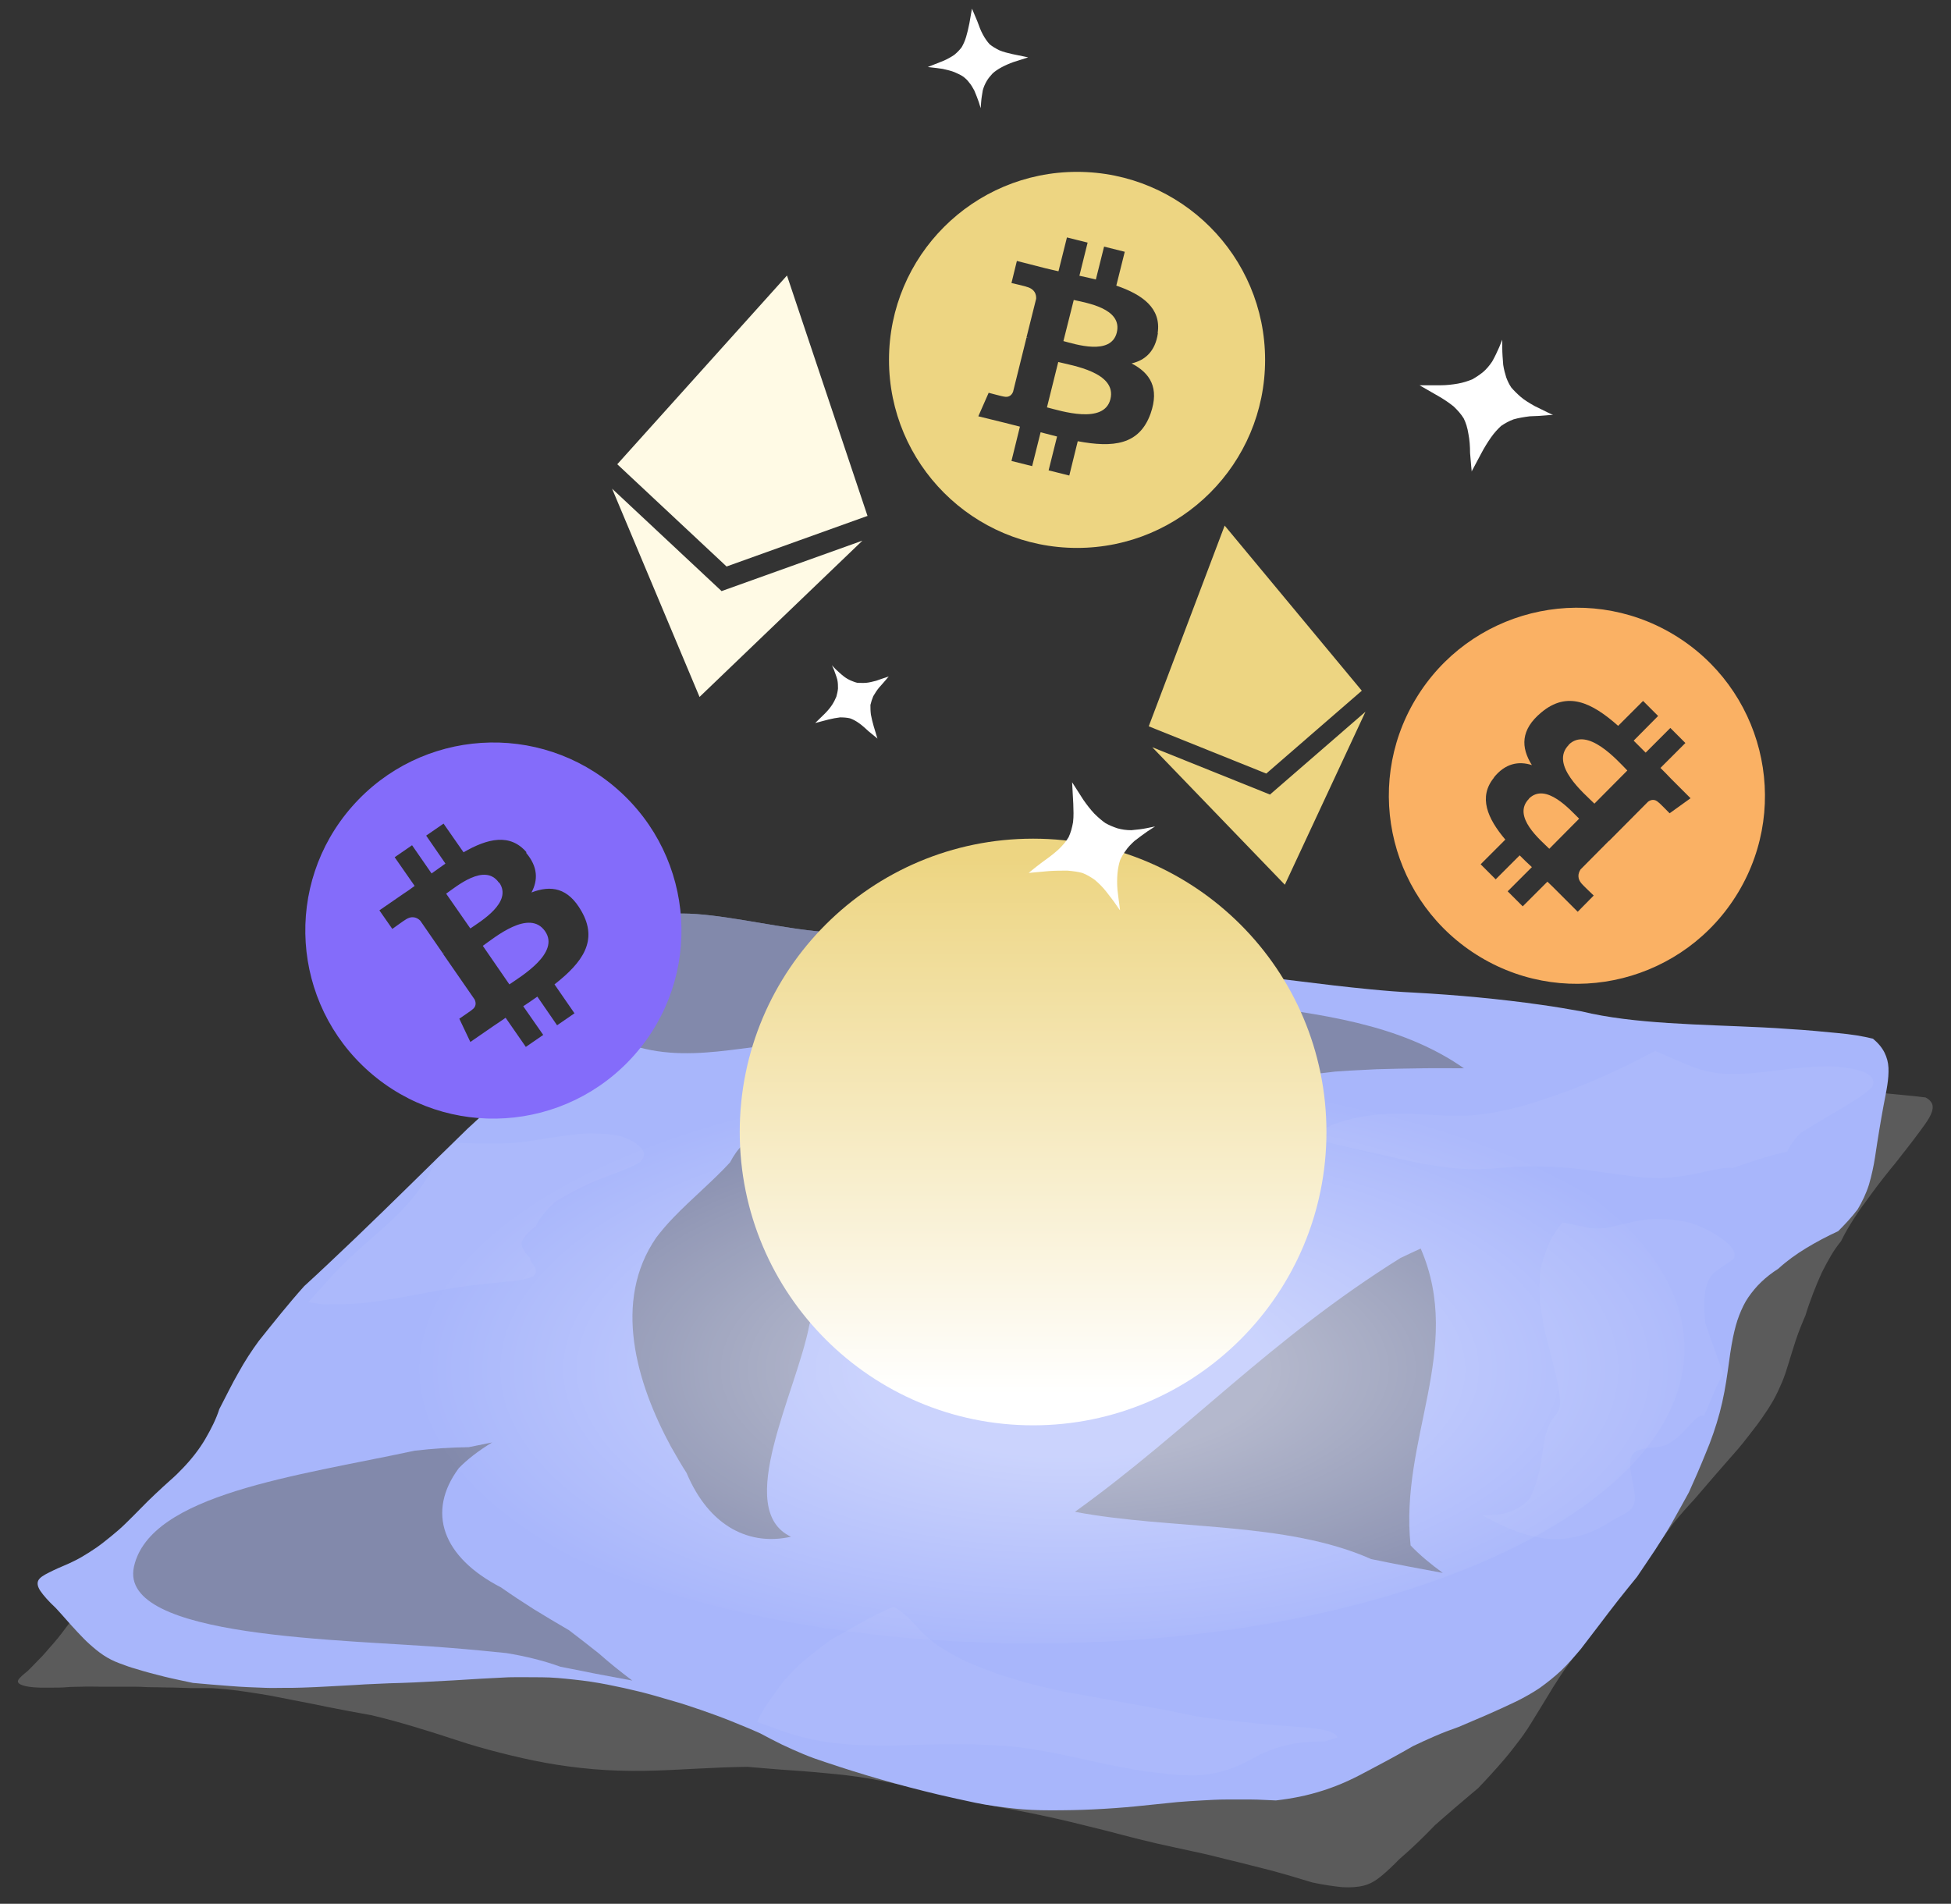
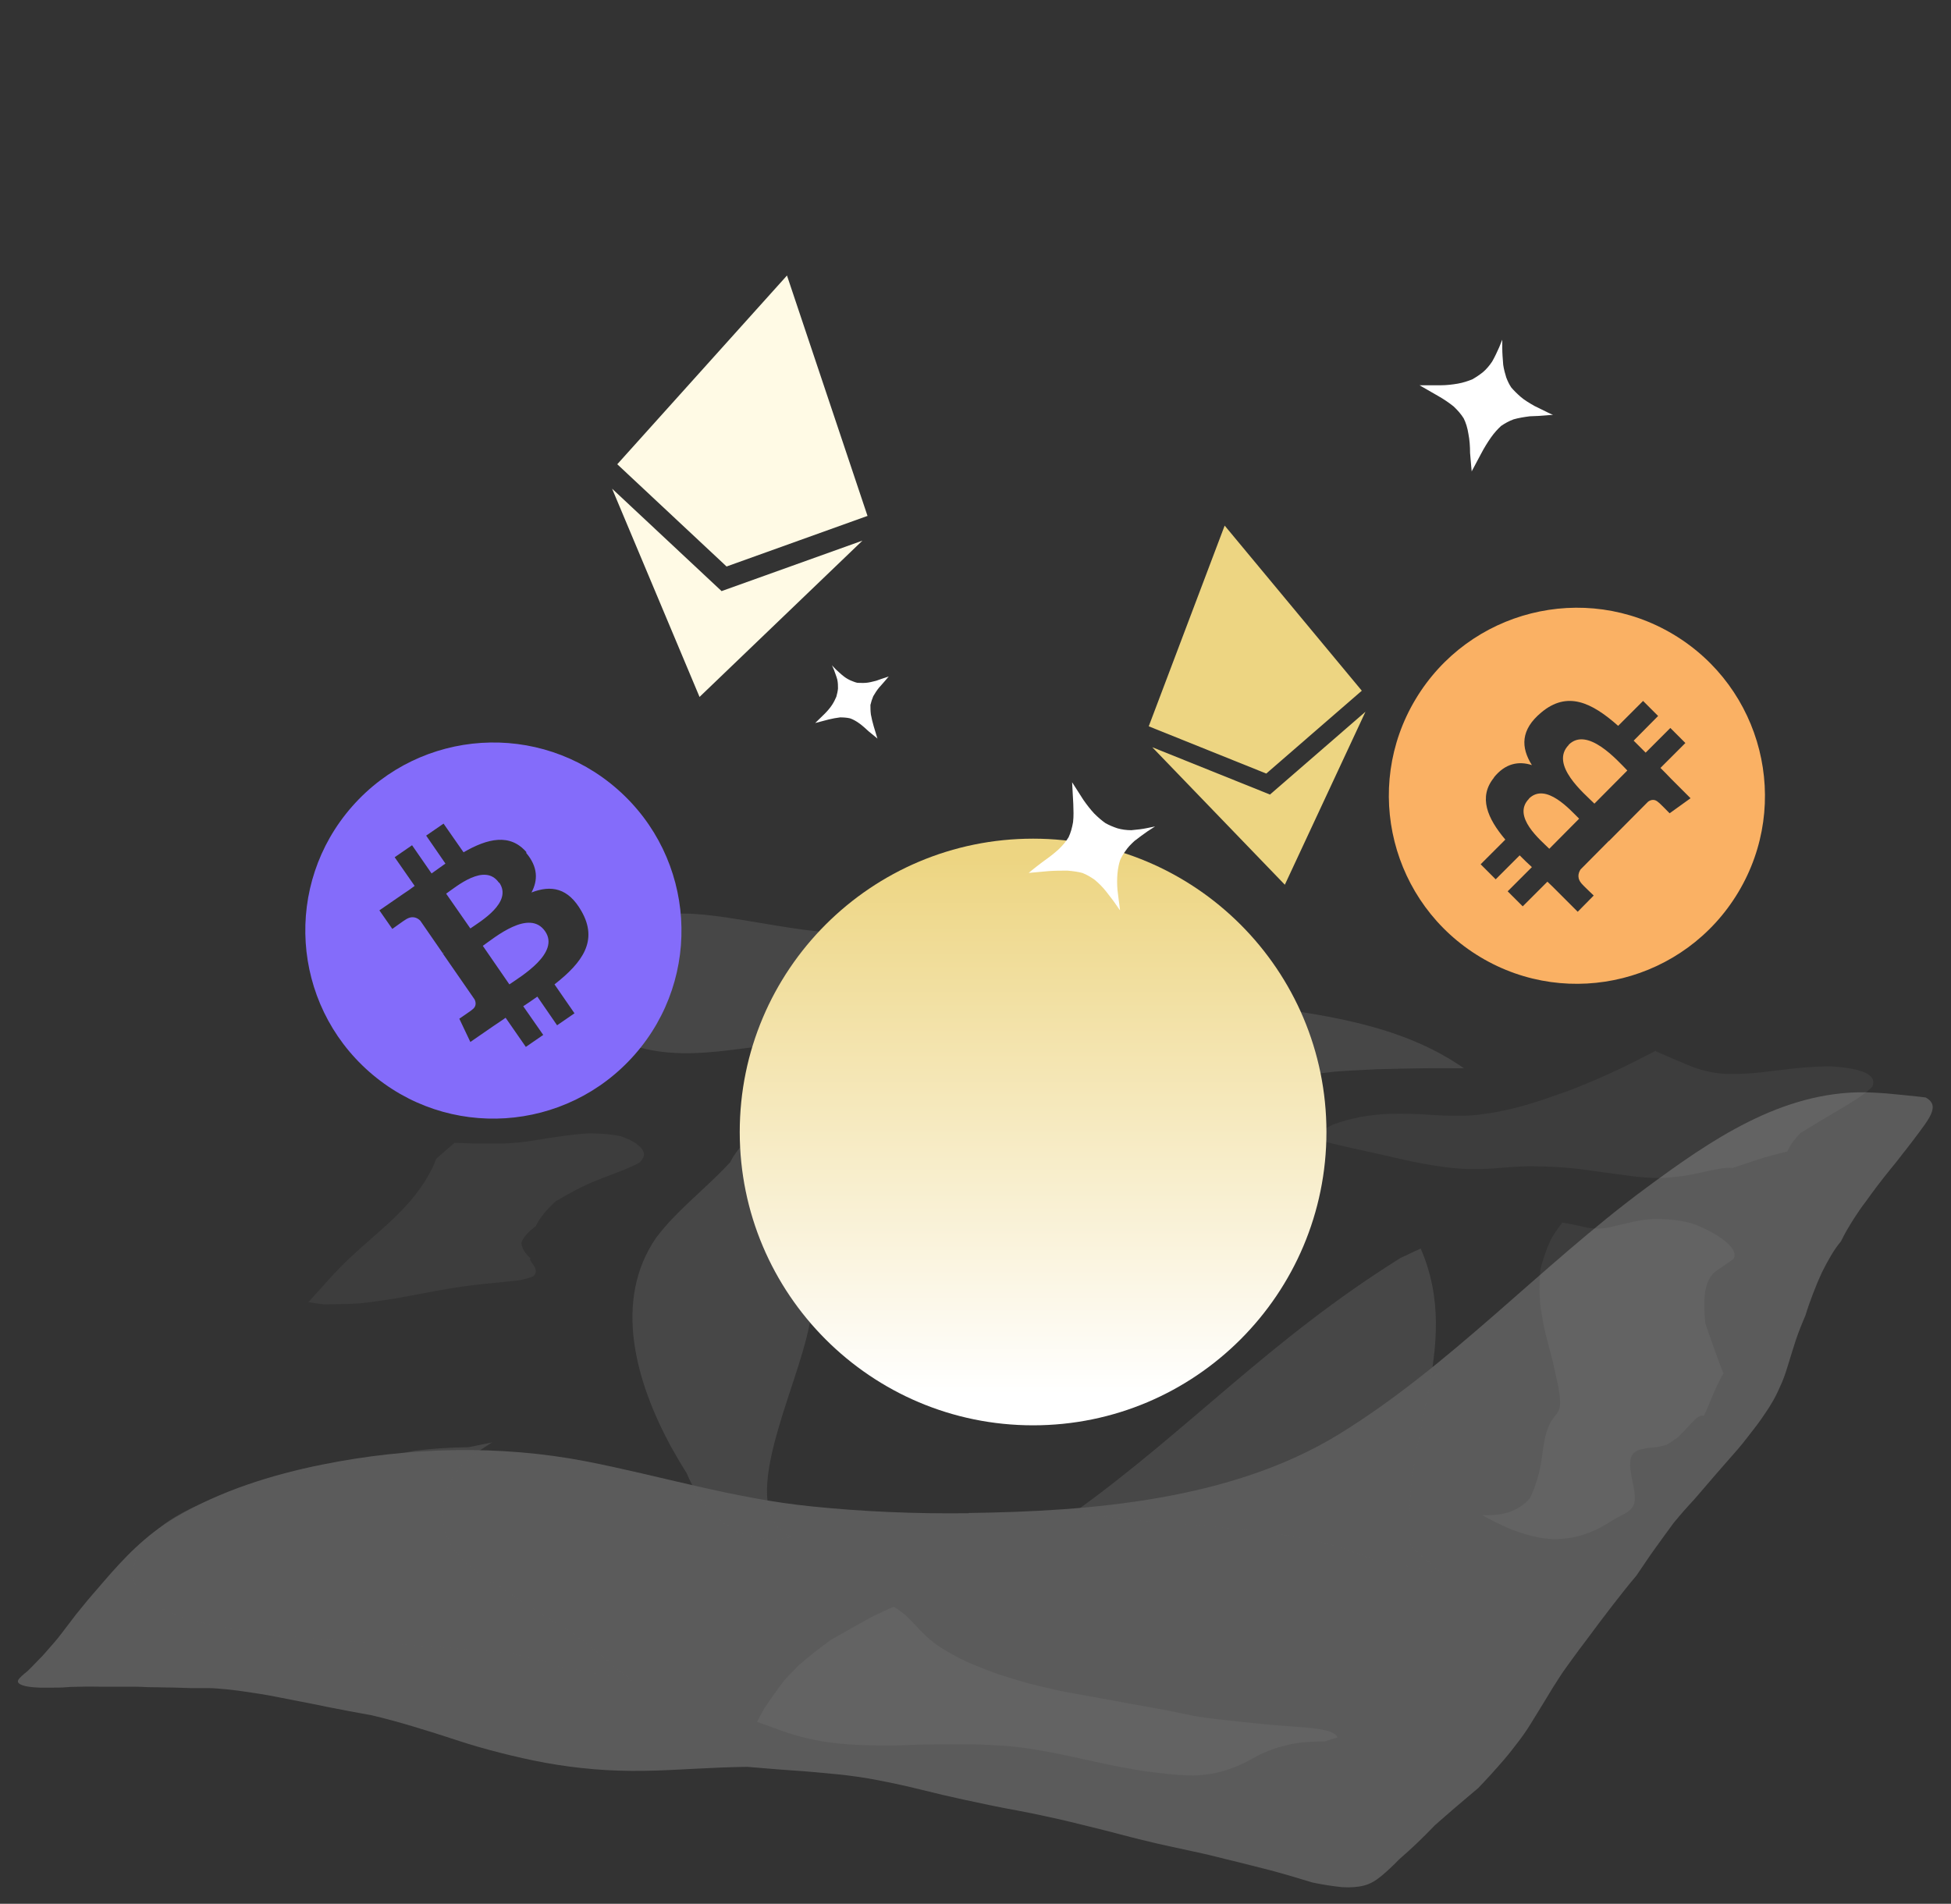
<svg xmlns="http://www.w3.org/2000/svg" width="83" height="81" viewBox="0 0 83 81" fill="none">
  <rect x="0" y="0" width="83" height="81" fill="#333333" stroke="none" />
  <path d="M62.61 20.062C62.61 20.062 62.58 19.772 62.54 19.272C62.54 18.992 62.52 18.712 62.47 18.462C62.43 18.202 62.36 17.982 62.27 17.802C62.16 17.622 62.01 17.452 61.84 17.292C61.64 17.132 61.42 16.982 61.19 16.852C60.7 16.572 60.39 16.392 60.39 16.392C60.39 16.392 60.74 16.392 61.28 16.392C61.53 16.392 61.79 16.362 62.02 16.322C62.25 16.282 62.45 16.212 62.63 16.142C62.79 16.052 62.94 15.952 63.09 15.832C63.23 15.712 63.36 15.562 63.48 15.382C63.6 15.172 63.7 14.952 63.78 14.772C63.86 14.582 63.91 14.452 63.91 14.452C63.91 14.452 63.91 14.602 63.91 14.812C63.91 15.022 63.93 15.272 63.95 15.522C63.98 15.722 64.03 15.902 64.08 16.062C64.14 16.222 64.21 16.362 64.29 16.482C64.4 16.612 64.53 16.742 64.69 16.882C64.85 17.022 65.07 17.152 65.28 17.272C65.52 17.392 65.71 17.482 65.85 17.552C65.99 17.622 66.07 17.652 66.07 17.652C66.07 17.652 65.96 17.652 65.78 17.672C65.6 17.692 65.36 17.702 65.08 17.712C64.84 17.742 64.6 17.782 64.39 17.842C64.2 17.912 64.02 18.012 63.86 18.122C63.72 18.252 63.57 18.412 63.43 18.612C63.29 18.812 63.14 19.052 63.01 19.302C62.76 19.772 62.6 20.072 62.6 20.072L62.61 20.062Z" fill="white" />
-   <path d="M41.35 0.372C41.35 0.372 41.44 0.572 41.58 0.912C41.65 1.102 41.72 1.302 41.81 1.462C41.9 1.632 42 1.772 42.1 1.882C42.22 1.982 42.36 2.062 42.52 2.142C42.69 2.212 42.89 2.262 43.07 2.302C43.48 2.382 43.74 2.442 43.74 2.442C43.74 2.442 43.49 2.522 43.11 2.642C42.94 2.702 42.76 2.782 42.61 2.862C42.46 2.942 42.33 3.032 42.23 3.122C42.14 3.222 42.05 3.322 41.98 3.442C41.91 3.562 41.85 3.692 41.81 3.842C41.78 4.022 41.75 4.192 41.74 4.342C41.73 4.492 41.72 4.602 41.72 4.602C41.72 4.602 41.69 4.502 41.64 4.342C41.59 4.192 41.52 4.022 41.45 3.852C41.38 3.722 41.31 3.602 41.23 3.512C41.16 3.412 41.07 3.332 40.98 3.262C40.88 3.192 40.75 3.132 40.61 3.072C40.47 3.012 40.28 2.972 40.11 2.932C39.91 2.902 39.76 2.882 39.65 2.872C39.54 2.862 39.47 2.852 39.47 2.852C39.47 2.852 39.55 2.822 39.67 2.772C39.79 2.722 39.96 2.662 40.15 2.582C40.31 2.512 40.47 2.422 40.6 2.332C40.72 2.232 40.82 2.132 40.91 2.012C40.98 1.892 41.05 1.742 41.1 1.572C41.15 1.402 41.2 1.202 41.24 0.992C41.31 0.602 41.35 0.362 41.35 0.362V0.372Z" fill="white" />
  <path d="M37.34 31.432C37.34 31.432 37.19 31.312 36.95 31.112C36.82 30.992 36.69 30.872 36.55 30.772C36.41 30.672 36.28 30.602 36.16 30.562C36.03 30.532 35.88 30.522 35.74 30.522C35.58 30.542 35.41 30.572 35.25 30.612C34.9 30.702 34.68 30.762 34.68 30.762C34.68 30.762 34.84 30.602 35.09 30.362C35.2 30.252 35.31 30.122 35.39 30.002C35.47 29.882 35.53 29.762 35.58 29.642C35.61 29.532 35.64 29.412 35.65 29.292C35.65 29.172 35.65 29.052 35.62 28.912C35.58 28.762 35.52 28.622 35.48 28.502C35.43 28.382 35.39 28.302 35.39 28.302C35.39 28.302 35.45 28.372 35.55 28.472C35.65 28.562 35.76 28.672 35.89 28.772C35.99 28.852 36.1 28.912 36.19 28.952C36.29 28.992 36.38 29.032 36.48 29.052C36.59 29.052 36.71 29.062 36.84 29.052C36.97 29.042 37.13 29.002 37.28 28.962C37.44 28.902 37.57 28.862 37.66 28.832C37.75 28.802 37.81 28.782 37.81 28.782C37.81 28.782 37.76 28.832 37.69 28.922C37.62 29.012 37.51 29.122 37.4 29.252C37.3 29.372 37.22 29.502 37.15 29.622C37.1 29.742 37.06 29.862 37.03 29.992C37.03 30.112 37.03 30.252 37.05 30.402C37.08 30.562 37.12 30.732 37.17 30.902C37.27 31.222 37.33 31.432 37.33 31.432H37.34Z" fill="white" />
  <g style="mix-blend-mode:overlay">
    <path d="M41.22 64.382C38.94 64.412 36.68 64.312 34.53 64.092C31.23 63.762 28.15 62.802 24.92 62.172C21.24 61.462 17.38 61.572 13.71 62.312C11.57 62.742 9.36 63.432 7.44 64.572C6.17 65.332 5.27 66.292 4.4 67.302C4.25 67.472 4.11 67.642 3.96 67.812C3.81 67.982 3.66 68.162 3.5 68.362C3.33 68.562 3.15 68.792 2.95 69.062C2.85 69.192 2.74 69.332 2.63 69.482C2.52 69.632 2.4 69.772 2.28 69.912C2.16 70.052 2.04 70.182 1.94 70.302C1.84 70.422 1.73 70.532 1.64 70.622C1.46 70.812 1.31 70.962 1.19 71.082C0.97 71.262 0.83 71.382 0.78 71.472C0.73 71.562 0.78 71.632 0.93 71.692C1.08 71.752 1.33 71.792 1.69 71.802C1.87 71.802 2.06 71.802 2.25 71.802C2.44 71.802 2.65 71.802 2.86 71.782C3.07 71.762 3.29 71.772 3.51 71.762C3.73 71.752 3.97 71.762 4.21 71.762C4.45 71.762 4.7 71.762 4.95 71.762C5.2 71.762 5.45 71.762 5.7 71.762C5.89 71.762 6.08 71.772 6.28 71.782C6.48 71.792 6.67 71.782 6.87 71.792C7.07 71.802 7.27 71.792 7.48 71.802C7.69 71.812 7.89 71.812 8.1 71.822C8.35 71.822 8.6 71.822 8.86 71.822C9.12 71.822 9.36 71.852 9.61 71.872C9.86 71.902 10.1 71.922 10.35 71.962C10.6 72.002 10.84 72.032 11.08 72.072C11.32 72.112 11.56 72.152 11.8 72.202C12.04 72.252 12.27 72.292 12.51 72.342C12.98 72.432 13.45 72.522 13.92 72.622C14.23 72.682 14.54 72.742 14.85 72.802C15.16 72.862 15.47 72.912 15.78 72.972C16.39 73.112 17 73.282 17.6 73.462C18.2 73.642 18.81 73.832 19.41 74.032C20.01 74.232 20.64 74.412 21.27 74.572C21.9 74.732 22.55 74.882 23.21 75.002C23.87 75.122 24.55 75.212 25.25 75.272C25.95 75.332 26.66 75.352 27.39 75.342C28.12 75.332 28.86 75.292 29.6 75.252C30.34 75.212 31.07 75.182 31.79 75.172C32.42 75.222 33.05 75.282 33.67 75.322C34.29 75.362 34.93 75.422 35.55 75.482C36.17 75.542 36.8 75.632 37.41 75.752C38.02 75.872 38.62 76.002 39.22 76.152C39.82 76.302 40.41 76.442 41.02 76.572C41.4 76.652 41.77 76.732 42.15 76.812C42.53 76.892 42.91 76.962 43.29 77.032C43.67 77.102 44.05 77.182 44.42 77.262C44.79 77.342 45.16 77.422 45.53 77.512C45.77 77.572 46.02 77.632 46.26 77.692C46.5 77.752 46.75 77.812 46.99 77.872C47.23 77.932 47.48 78.002 47.72 78.062C47.96 78.122 48.21 78.192 48.46 78.252C48.71 78.312 48.96 78.372 49.21 78.432C49.46 78.492 49.72 78.542 49.98 78.602C50.35 78.682 50.73 78.762 51.13 78.852C51.33 78.902 51.54 78.942 51.76 79.002C51.98 79.062 52.21 79.112 52.45 79.172C52.69 79.232 52.94 79.292 53.21 79.362C53.48 79.432 53.75 79.502 54.04 79.572C54.33 79.652 54.63 79.732 54.93 79.822C55.23 79.912 55.53 80.002 55.83 80.092C56.3 80.192 56.72 80.252 57.1 80.292C57.45 80.312 57.76 80.292 58.03 80.222C58.3 80.152 58.53 80.012 58.76 79.822C58.99 79.632 59.25 79.392 59.52 79.112C59.77 78.892 60.03 78.662 60.29 78.412C60.55 78.162 60.8 77.912 61.05 77.652C61.32 77.412 61.6 77.172 61.9 76.912C62.2 76.652 62.54 76.372 62.89 76.072C63.08 75.872 63.27 75.672 63.45 75.472C63.63 75.272 63.81 75.072 63.98 74.872C64.23 74.582 64.45 74.292 64.67 74.002C64.89 73.712 65.08 73.412 65.26 73.112C65.44 72.812 65.63 72.522 65.8 72.232C65.97 71.942 66.15 71.662 66.33 71.382C66.51 71.102 66.7 70.842 66.89 70.582C67.08 70.322 67.27 70.062 67.47 69.802C67.85 69.282 68.24 68.772 68.64 68.252C68.96 67.842 69.28 67.432 69.62 67.032C69.89 66.642 70.14 66.252 70.41 65.882C70.68 65.512 70.94 65.142 71.21 64.782C71.49 64.442 71.78 64.112 72.08 63.792C72.39 63.432 72.7 63.072 73 62.722C73.3 62.372 73.61 62.032 73.91 61.682C74.06 61.512 74.2 61.332 74.34 61.152C74.48 60.972 74.62 60.792 74.75 60.622C74.88 60.452 75 60.272 75.12 60.092C75.24 59.922 75.34 59.752 75.44 59.582C75.58 59.332 75.7 59.072 75.81 58.812C75.92 58.552 76.01 58.272 76.1 57.972C76.19 57.672 76.29 57.352 76.4 57.012C76.46 56.842 76.52 56.662 76.59 56.492C76.66 56.322 76.73 56.142 76.81 55.962C76.91 55.632 77.02 55.322 77.14 55.012C77.26 54.702 77.38 54.412 77.51 54.132C77.64 53.872 77.77 53.632 77.9 53.412C78.03 53.192 78.17 52.992 78.32 52.812C78.4 52.642 78.49 52.482 78.58 52.322C78.67 52.162 78.77 52.012 78.86 51.862C79.02 51.612 79.19 51.362 79.36 51.142C79.53 50.912 79.69 50.682 79.86 50.462C80.04 50.222 80.24 49.972 80.45 49.712C80.56 49.582 80.67 49.442 80.78 49.302C80.89 49.162 80.99 49.022 81.1 48.892C81.31 48.622 81.5 48.372 81.67 48.142C81.84 47.912 81.98 47.722 82.08 47.542C82.18 47.362 82.23 47.212 82.22 47.072C82.21 46.932 82.12 46.802 81.92 46.692C81.69 46.662 81.39 46.632 80.99 46.592C80.79 46.572 80.55 46.552 80.27 46.522C80 46.502 79.7 46.482 79.38 46.472C75.79 46.422 72.77 48.512 70 50.562C65.55 53.852 61.67 58.132 56.96 61.022C52.4 63.822 46.44 64.302 41.21 64.372L41.22 64.382Z" fill="#5B5B5B" />
  </g>
-   <path d="M44.32 41.262C42.68 40.382 40.61 41.152 39.56 40.322C39.03 40.212 38.49 40.102 37.95 40.012C37.23 39.892 36.51 39.782 35.79 39.692C32.33 39.612 27.5 37.692 26.81 40.002C26.12 43.082 22.67 45.402 19.88 48.032C19.45 48.452 19.03 48.862 18.6 49.282C17.05 50.802 15.51 52.322 13.91 53.822C13.59 54.122 13.27 54.422 12.94 54.722C12.6 55.102 12.28 55.482 11.96 55.872C11.64 56.262 11.33 56.652 11.01 57.052C10.71 57.462 10.42 57.902 10.15 58.392C10.01 58.632 9.88 58.882 9.74 59.152C9.6 59.422 9.47 59.682 9.33 59.952C9.2 60.362 8.99 60.782 8.74 61.212C8.49 61.642 8.17 62.052 7.81 62.432C7.63 62.622 7.44 62.812 7.23 62.992C7.03 63.172 6.82 63.362 6.61 63.562C6.4 63.762 6.19 63.962 5.99 64.172C5.79 64.382 5.57 64.592 5.37 64.792C5.17 64.992 4.95 65.182 4.74 65.352C4.53 65.522 4.32 65.692 4.12 65.832C3.92 65.972 3.71 66.102 3.51 66.222C3.31 66.342 3.12 66.432 2.95 66.512C2.6 66.662 2.3 66.792 2.07 66.912C1.85 67.022 1.69 67.122 1.63 67.242C1.57 67.362 1.6 67.512 1.72 67.692C1.85 67.882 2.06 68.122 2.37 68.412C2.52 68.572 2.67 68.742 2.82 68.912C2.97 69.082 3.13 69.262 3.3 69.442C3.47 69.622 3.64 69.802 3.82 69.962C4 70.122 4.19 70.282 4.4 70.422C4.61 70.562 4.83 70.672 5.07 70.762C5.31 70.852 5.55 70.942 5.81 71.012C6.19 71.132 6.58 71.232 6.98 71.332C7.38 71.432 7.79 71.512 8.21 71.602C8.73 71.652 9.25 71.692 9.77 71.732C10.03 71.752 10.29 71.772 10.55 71.782C10.81 71.792 11.07 71.802 11.32 71.812C11.57 71.822 11.83 71.812 12.09 71.812C12.35 71.812 12.6 71.812 12.85 71.802C13.22 71.792 13.6 71.772 13.97 71.752C14.34 71.732 14.71 71.712 15.07 71.692C15.38 71.672 15.69 71.652 16.01 71.642C16.37 71.622 16.73 71.612 17.09 71.602C17.46 71.592 17.82 71.572 18.19 71.552C18.56 71.532 18.94 71.512 19.32 71.492C19.7 71.472 20.09 71.442 20.47 71.422C20.85 71.402 21.24 71.382 21.63 71.362C22.1 71.352 22.56 71.362 23.03 71.362C23.5 71.362 23.97 71.412 24.44 71.462C24.91 71.512 25.38 71.582 25.84 71.672C26.3 71.762 26.75 71.862 27.2 71.972C27.65 72.082 28.09 72.212 28.53 72.342C28.96 72.462 29.39 72.602 29.82 72.752C30.25 72.902 30.67 73.052 31.09 73.222C31.51 73.392 31.93 73.562 32.35 73.752C32.65 73.912 32.95 74.072 33.26 74.222C33.57 74.372 33.87 74.502 34.18 74.632C34.49 74.762 34.8 74.872 35.11 74.972C36.68 75.502 38.28 75.962 39.92 76.352C40.44 76.472 40.97 76.592 41.5 76.702C42.03 76.812 42.57 76.882 43.1 76.942C43.63 77.002 44.17 77.022 44.71 77.022C45.32 77.022 45.93 77.012 46.53 76.982C47.13 76.952 47.73 76.912 48.33 76.852C48.93 76.792 49.51 76.732 50.09 76.672C50.44 76.642 50.78 76.622 51.13 76.602C51.48 76.582 51.82 76.562 52.17 76.562C52.52 76.562 52.87 76.562 53.22 76.562C53.57 76.562 53.93 76.592 54.28 76.602C54.62 76.562 54.95 76.512 55.29 76.442C55.63 76.372 55.97 76.282 56.31 76.172C56.65 76.062 56.99 75.932 57.34 75.772C57.69 75.612 58.03 75.432 58.38 75.242C58.66 75.092 58.95 74.942 59.24 74.782C59.53 74.622 59.82 74.462 60.11 74.292C60.4 74.152 60.71 74.012 61.03 73.872C61.35 73.732 61.69 73.602 62.06 73.472C62.46 73.302 62.85 73.132 63.23 72.972C63.67 72.782 64.1 72.582 64.52 72.382C64.86 72.212 65.2 72.022 65.51 71.812C65.83 71.582 66.13 71.342 66.42 71.072C66.71 70.792 66.98 70.482 67.25 70.162C67.51 69.822 67.77 69.482 68.03 69.142C68.29 68.802 68.55 68.452 68.82 68.112C69.09 67.772 69.36 67.432 69.64 67.092C69.91 66.702 70.16 66.312 70.42 65.932C70.67 65.542 70.92 65.162 71.15 64.752C71.38 64.352 71.61 63.922 71.85 63.492C72.09 62.962 72.33 62.412 72.56 61.842C72.68 61.562 72.79 61.272 72.89 60.982C72.99 60.692 73.08 60.402 73.16 60.102C73.32 59.502 73.42 58.922 73.5 58.352C73.57 57.822 73.64 57.322 73.73 56.882C73.8 56.552 73.88 56.242 73.99 55.962C74.1 55.682 74.22 55.422 74.38 55.192C74.54 54.962 74.72 54.742 74.93 54.542C75.14 54.342 75.38 54.152 75.65 53.982C76.01 53.652 76.41 53.362 76.84 53.102C77.27 52.842 77.72 52.602 78.2 52.382C78.49 52.092 78.77 51.792 79.03 51.452C79.22 51.132 79.39 50.782 79.51 50.402C79.62 50.022 79.71 49.622 79.77 49.222C79.83 48.822 79.89 48.432 79.95 48.072C80.01 47.712 80.07 47.362 80.13 47.042C80.19 46.722 80.25 46.442 80.29 46.172C80.33 45.912 80.35 45.662 80.34 45.432C80.33 45.202 80.27 44.982 80.17 44.782C80.07 44.582 79.91 44.382 79.68 44.192C79.47 44.142 79.24 44.092 78.99 44.052C78.74 44.012 78.47 43.982 78.17 43.952C77.87 43.922 77.55 43.892 77.21 43.862C76.86 43.832 76.5 43.802 76.13 43.782C75.76 43.752 75.38 43.732 75 43.712C72.34 43.582 69.51 43.572 67.29 43.032C66.73 42.932 66.15 42.832 65.57 42.752C63.82 42.502 61.99 42.332 60.17 42.232C59.52 42.202 58.91 42.152 58.3 42.092C54.07 41.692 50.37 40.872 46.13 41.412C45.52 41.372 44.92 41.332 44.34 41.292L44.32 41.262Z" fill="#A8B6FB" />
  <g style="mix-blend-mode:overlay" opacity="0.5">
    <path d="M60.44 53.122C62.29 57.392 59.53 61.242 60.01 65.752C60.39 66.152 60.86 66.542 61.38 66.922C60.86 66.822 60.35 66.732 59.83 66.632C59.31 66.532 58.82 66.432 58.33 66.332C54.69 64.712 49.87 65.102 45.73 64.322C50.56 60.852 54.01 57.002 59.58 53.522C60.1 53.272 60.44 53.122 60.44 53.122Z" fill="#5B5B5B" />
  </g>
  <g style="mix-blend-mode:overlay" opacity="0.05">
    <path d="M70.45 44.732C71.01 44.972 71.55 45.212 72.06 45.412C72.55 45.592 73.05 45.682 73.53 45.692C74.01 45.702 74.49 45.672 74.94 45.622C75.39 45.572 75.81 45.512 76.19 45.472C76.93 45.392 77.49 45.362 77.96 45.372C78.39 45.402 78.73 45.452 79.01 45.522C79.29 45.592 79.49 45.692 79.6 45.812C79.71 45.932 79.72 46.072 79.65 46.242C79.47 46.422 79.19 46.642 78.71 46.932C78.47 47.082 78.17 47.262 77.81 47.472C77.45 47.682 77.04 47.932 76.59 48.212C76.31 48.502 76.14 48.752 76.04 48.992C75.56 49.102 75.13 49.222 74.76 49.342C74.39 49.462 74.03 49.582 73.71 49.692C73.55 49.672 73.32 49.692 73.01 49.752C72.85 49.782 72.66 49.822 72.44 49.872C72.22 49.922 71.97 49.972 71.68 50.022C71.38 50.062 71.05 50.102 70.67 50.122C70.31 50.122 69.93 50.102 69.51 50.052C69.09 50.002 68.63 49.932 68.1 49.862C67.83 49.822 67.54 49.782 67.23 49.742C66.91 49.702 66.57 49.672 66.22 49.652C65.87 49.632 65.49 49.622 65.1 49.622C64.71 49.622 64.31 49.652 63.91 49.682C63.51 49.722 63.1 49.742 62.7 49.742C62.3 49.742 61.9 49.712 61.51 49.662C60.79 49.572 60.15 49.442 59.59 49.312C59.03 49.182 58.58 49.082 58.21 49.002C57.49 48.842 56.99 48.732 56.63 48.642C56.27 48.552 56 48.472 55.79 48.382C56.07 48.182 56.38 48.002 56.72 47.842C57.09 47.702 57.48 47.602 57.88 47.522C58.27 47.452 58.66 47.412 59.03 47.392C59.41 47.382 59.76 47.382 60.08 47.392C60.4 47.402 60.72 47.422 61.02 47.442C61.32 47.462 61.62 47.472 61.92 47.472C62.22 47.472 62.52 47.472 62.85 47.432C63.18 47.392 63.54 47.342 63.96 47.252C64.39 47.162 64.9 47.032 65.57 46.812C65.9 46.702 66.28 46.562 66.74 46.402C67.19 46.232 67.7 46.022 68.26 45.772C68.91 45.482 69.46 45.212 69.84 45.012C70.22 44.812 70.44 44.702 70.44 44.702L70.45 44.732Z" fill="white" />
  </g>
  <g style="mix-blend-mode:overlay" opacity="0.05">
    <path d="M27.08 48.662C26.91 48.542 26.69 48.442 26.41 48.342C26.09 48.272 25.68 48.222 25.11 48.222C24.83 48.222 24.49 48.262 24.09 48.312C23.69 48.362 23.26 48.432 22.77 48.512C22.3 48.592 21.78 48.652 21.25 48.652C20.96 48.652 20.66 48.652 20.34 48.652C20.02 48.652 19.69 48.632 19.34 48.622C19.34 48.622 19.1 48.822 18.66 49.212C18.63 49.242 18.58 49.282 18.55 49.312C18.5 49.432 18.46 49.562 18.4 49.682C17.57 51.362 16.17 52.302 14.87 53.532C14.21 54.152 13.68 54.792 13.12 55.402C13.33 55.432 13.53 55.472 13.74 55.492C14.26 55.492 14.79 55.492 15.32 55.452C15.87 55.392 16.42 55.312 16.95 55.222C17.49 55.122 17.98 55.032 18.45 54.942C18.89 54.862 19.29 54.792 19.65 54.742C20.01 54.692 20.34 54.652 20.63 54.622C21.21 54.562 21.66 54.522 22.02 54.482C22.33 54.432 22.55 54.362 22.69 54.302C22.77 54.222 22.81 54.132 22.79 54.042C22.78 53.952 22.73 53.872 22.68 53.802C22.57 53.652 22.52 53.562 22.57 53.542C22.35 53.332 22.19 53.102 22.18 52.872C22.27 52.632 22.49 52.392 22.79 52.172C22.95 51.842 23.23 51.482 23.64 51.112C24.19 50.782 24.69 50.522 25.09 50.342C25.52 50.162 25.86 50.032 26.13 49.932C26.66 49.732 26.99 49.592 27.22 49.452C27.35 49.312 27.42 49.182 27.39 49.052C27.36 48.922 27.25 48.792 27.09 48.682L27.08 48.662Z" fill="white" />
  </g>
  <g style="mix-blend-mode:overlay" opacity="0.05">
    <path d="M66.45 52.012C66.83 52.072 67.19 52.162 67.53 52.232C67.85 52.292 68.18 52.282 68.5 52.212C68.82 52.142 69.15 52.052 69.48 51.982C69.81 51.912 70.13 51.862 70.44 51.862C71.04 51.862 71.53 51.932 71.96 52.042C72.37 52.192 72.71 52.352 73 52.532C73.29 52.712 73.52 52.892 73.66 53.072C73.8 53.252 73.82 53.412 73.76 53.552C73.6 53.682 73.35 53.832 73 54.082C72.83 54.212 72.67 54.422 72.58 54.772C72.49 55.122 72.48 55.642 72.55 56.312C72.68 56.692 72.81 57.062 72.94 57.422C73.07 57.782 73.19 58.112 73.32 58.432C73.14 58.732 73 59.042 72.87 59.352C72.74 59.662 72.62 59.962 72.49 60.232C72.37 60.202 72.23 60.272 72.06 60.442C71.98 60.522 71.88 60.632 71.77 60.752C71.66 60.872 71.53 61.002 71.39 61.142C71.24 61.252 71.08 61.372 70.9 61.472C70.73 61.522 70.55 61.572 70.36 61.582C70.17 61.592 69.98 61.622 69.79 61.672C69.7 61.692 69.62 61.732 69.54 61.792C69.46 61.852 69.41 61.932 69.38 62.042C69.35 62.152 69.34 62.312 69.36 62.492C69.38 62.672 69.42 62.892 69.47 63.132C69.52 63.372 69.55 63.582 69.55 63.742C69.55 63.902 69.51 64.032 69.45 64.122C69.33 64.292 69.16 64.392 68.95 64.492C68.74 64.592 68.52 64.742 68.26 64.892C68 65.042 67.71 65.182 67.37 65.292C67.03 65.402 66.66 65.472 66.22 65.482C65.78 65.492 65.29 65.402 64.75 65.232C64.21 65.062 63.63 64.782 63.05 64.462C63.54 64.482 63.96 64.432 64.29 64.302C64.62 64.172 64.88 63.982 65.08 63.752C65.34 63.232 65.48 62.702 65.56 62.232C65.62 61.782 65.68 61.412 65.74 61.122C65.81 60.862 65.88 60.662 65.96 60.522C66.04 60.382 66.13 60.272 66.21 60.172C66.29 60.072 66.34 59.972 66.36 59.832C66.38 59.692 66.37 59.522 66.34 59.292C66.31 59.062 66.25 58.772 66.16 58.382C66.08 57.992 65.94 57.462 65.75 56.742C65.67 56.412 65.6 56.012 65.53 55.562C65.49 55.122 65.48 54.602 65.53 54.012C65.7 53.362 65.9 52.832 66.11 52.512C66.32 52.192 66.47 52.012 66.47 52.012H66.45Z" fill="white" />
  </g>
  <g style="mix-blend-mode:overlay" opacity="0.05">
    <path d="M33.32 71.552C32.95 72.042 32.7 72.412 32.51 72.692C32.38 72.922 32.28 73.112 32.21 73.262C32.5 73.362 32.83 73.482 33.24 73.632C33.65 73.782 34.21 73.952 35.01 74.092C35.41 74.162 35.92 74.212 36.54 74.242C36.85 74.252 37.19 74.262 37.55 74.262C37.91 74.262 38.3 74.262 38.72 74.242C39.14 74.222 39.58 74.222 40.03 74.212C40.49 74.212 40.95 74.212 41.42 74.212C41.89 74.232 42.35 74.252 42.81 74.282C43.27 74.322 43.73 74.382 44.18 74.462C44.6 74.532 44.99 74.612 45.38 74.692C45.77 74.772 46.15 74.862 46.52 74.942C46.89 75.022 47.27 75.102 47.63 75.172C47.99 75.242 48.35 75.302 48.71 75.362C49.05 75.402 49.39 75.442 49.73 75.482C50.07 75.522 50.42 75.532 50.76 75.542C51.12 75.532 51.47 75.492 51.81 75.412C52.15 75.332 52.47 75.212 52.79 75.072C53.09 74.932 53.36 74.782 53.61 74.642C53.86 74.532 54.09 74.442 54.29 74.372C54.48 74.312 54.66 74.272 54.82 74.232C54.98 74.192 55.13 74.172 55.27 74.152C55.5 74.122 55.7 74.112 55.88 74.102C56.06 74.092 56.22 74.102 56.36 74.092C56.55 74.032 56.72 73.972 56.89 73.932C56.89 73.882 56.86 73.842 56.8 73.792C56.74 73.742 56.65 73.702 56.52 73.652C56.37 73.612 56.18 73.572 55.94 73.542C55.7 73.512 55.41 73.482 55.08 73.462C54.8 73.442 54.54 73.422 54.28 73.402C54.02 73.382 53.78 73.352 53.54 73.332C53.05 73.282 52.62 73.242 52.29 73.202C51.52 73.122 51.07 73.052 50.83 73.012C50.27 72.902 49.91 72.822 49.56 72.752C49.13 72.672 48.66 72.592 48.11 72.492C47.83 72.442 47.54 72.382 47.24 72.332C46.94 72.272 46.63 72.222 46.3 72.162C46.14 72.132 45.98 72.102 45.81 72.072C45.64 72.042 45.48 72.012 45.31 71.982C45.14 71.952 44.97 71.912 44.8 71.872C44.63 71.832 44.45 71.792 44.28 71.752C44.11 71.712 43.94 71.662 43.77 71.622C43.6 71.582 43.42 71.522 43.24 71.472C43.06 71.422 42.86 71.352 42.66 71.292C42.46 71.232 42.25 71.152 42.04 71.072C41.83 70.992 41.63 70.912 41.43 70.832C41.23 70.752 41.06 70.672 40.88 70.582C40.54 70.412 40.24 70.232 39.94 70.042C39.65 69.842 39.35 69.592 39.07 69.282C38.92 69.122 38.77 68.952 38.6 68.792C38.43 68.632 38.24 68.492 38.02 68.362C38.02 68.362 37.78 68.452 37.36 68.662C37.12 68.772 36.84 68.922 36.51 69.112C36.18 69.302 35.78 69.522 35.36 69.762C34.77 70.182 34.34 70.542 34.01 70.822C33.72 71.112 33.48 71.362 33.29 71.582L33.32 71.552Z" fill="white" />
  </g>
  <g style="mix-blend-mode:overlay" opacity="0.5">
    <path d="M32.88 46.512C32.93 46.812 32.96 47.102 33 47.392C33.18 48.142 33.33 48.892 33.45 49.642C33.51 50.022 33.56 50.392 33.63 50.772C35.08 52.682 35.2 54.132 34.76 55.512C34.67 55.792 34.56 56.062 34.44 56.332C33.9 59.212 31.18 64.222 33.65 65.382C31.92 65.772 30.19 64.992 29.21 62.672C28.98 62.312 28.76 61.932 28.54 61.542C27.07 58.822 26.05 55.362 27.92 52.652C28.14 52.362 28.39 52.072 28.65 51.802C29.44 50.982 30.36 50.222 31.06 49.452C31.21 49.162 31.39 48.902 31.63 48.672C31.78 48.372 31.93 48.072 32.08 47.782C32.24 47.492 32.4 47.192 32.56 46.902C32.75 46.652 32.87 46.502 32.87 46.502L32.88 46.512Z" fill="#5B5B5B" />
  </g>
  <g style="mix-blend-mode:overlay" opacity="0.5">
    <path d="M20.95 61.362C20.34 61.732 19.87 62.102 19.52 62.462C18.13 64.332 18.82 66.252 21.32 67.542C21.76 67.852 22.23 68.162 22.72 68.472C23.21 68.772 23.71 69.072 24.21 69.362C24.64 69.692 25.07 70.022 25.47 70.342C25.91 70.732 26.38 71.112 26.9 71.502C26.38 71.402 25.87 71.312 25.35 71.212C24.83 71.112 24.33 71.012 23.84 70.912C23.12 70.652 22.34 70.462 21.54 70.332C20.85 70.262 20.05 70.182 19.17 70.112C14.67 69.732 5.01 69.732 5.7 66.652C6.39 63.572 12.6 62.802 17.64 61.722C18.41 61.632 19.18 61.582 19.94 61.572C20.55 61.452 20.93 61.372 20.93 61.372L20.95 61.362Z" fill="#5B5B5B" />
  </g>
  <g style="mix-blend-mode:overlay" opacity="0.5">
    <path d="M57.39 45.552C57.75 45.532 58.15 45.512 58.57 45.492C59.2 45.472 59.87 45.462 60.51 45.452C61.15 45.442 61.77 45.452 62.28 45.452C59.52 43.522 56.07 43.142 52.81 42.702C52.19 42.542 51.55 42.422 50.93 42.352C50.02 41.982 49.1 41.612 48.17 41.222C47.5 41.232 46.82 41.292 46.11 41.382C45.5 41.342 44.9 41.302 44.32 41.262C43.5 40.822 42.57 40.792 41.72 40.772C40.87 40.752 40.09 40.732 39.56 40.322C39.03 40.212 38.49 40.102 37.95 40.012C37.23 39.892 36.51 39.782 35.79 39.692C32.33 39.612 27.5 37.692 26.81 40.002C26.75 40.252 26.68 40.502 26.59 40.742C26.5 40.982 26.39 41.222 26.27 41.452C26.31 41.682 26.33 41.902 26.34 42.112C27.1 42.752 24.34 43.522 26.41 44.292C29.17 45.452 31.93 44.292 34.54 44.372C35.07 44.352 35.59 44.322 36.11 44.302C36.63 44.282 37.14 44.272 37.65 44.272C38.24 44.272 38.82 44.272 39.39 44.292C39.96 44.312 40.51 44.352 41.05 44.422C41.57 44.422 42.09 44.442 42.61 44.462C43.06 44.562 43.52 44.652 43.97 44.752C48.08 45.592 52.43 46.152 56.8 45.592C57.15 45.572 57.41 45.552 57.41 45.552H57.39Z" fill="#5B5B5B" />
  </g>
-   <path d="M53.82 15.312C53.82 19.732 50.24 23.312 45.82 23.312C41.4 23.312 37.82 19.732 37.82 15.312C37.82 10.892 41.4 7.312 45.82 7.312C50.24 7.312 53.82 10.892 53.82 15.312ZM49.25 14.172C49.41 13.112 48.6 12.532 47.49 12.152L47.85 10.712L46.97 10.492L46.62 11.892C46.39 11.832 46.15 11.782 45.92 11.732L46.27 10.322L45.39 10.102L45.03 11.542C44.84 11.502 44.65 11.452 44.47 11.412L43.26 11.102L43.03 12.042C43.03 12.042 43.68 12.192 43.67 12.202C44.02 12.292 44.09 12.522 44.08 12.712L43.67 14.352C43.67 14.352 43.72 14.372 43.76 14.382C43.73 14.382 43.7 14.362 43.67 14.362L43.1 16.662C43.06 16.772 42.95 16.932 42.7 16.872C42.7 16.882 42.06 16.712 42.06 16.712L41.62 17.712L42.76 17.992C42.97 18.042 43.18 18.102 43.39 18.152L43.03 19.612L43.91 19.832L44.27 18.392C44.5 18.452 44.74 18.512 44.97 18.572L44.61 20.012L45.49 20.232L45.85 18.772C47.35 19.052 48.47 18.942 48.95 17.592C49.33 16.502 48.93 15.872 48.14 15.462C48.71 15.332 49.15 14.952 49.26 14.172H49.25ZM47.24 16.982C46.97 18.072 45.13 17.482 44.54 17.332L45.02 15.402C45.61 15.552 47.52 15.842 47.24 16.982ZM47.51 14.152C47.26 15.142 45.74 14.642 45.24 14.512L45.68 12.762C46.18 12.882 47.77 13.112 47.51 14.152Z" fill="#EDD582" />
  <path d="M26.27 33.582C29.59 36.502 29.92 41.552 27 44.872C24.08 48.192 19.03 48.522 15.71 45.602C12.39 42.682 12.06 37.632 14.98 34.312C17.9 30.992 22.95 30.662 26.27 33.582ZM22.4 36.262C21.7 35.442 20.74 35.672 19.72 36.262L18.87 35.042L18.13 35.552L18.95 36.742C18.75 36.882 18.56 37.022 18.36 37.162L17.53 35.962L16.79 36.472L17.64 37.692C17.48 37.812 17.33 37.922 17.17 38.022L16.14 38.732L16.69 39.522C16.69 39.522 17.23 39.132 17.23 39.142C17.53 38.932 17.75 39.042 17.88 39.172L18.84 40.562C18.84 40.562 18.89 40.532 18.92 40.512C18.9 40.532 18.87 40.552 18.84 40.572L20.19 42.522C20.24 42.622 20.29 42.822 20.08 42.962C20.1 42.962 19.54 43.342 19.54 43.342L20.01 44.332L20.98 43.662C21.16 43.542 21.34 43.422 21.51 43.302L22.37 44.542L23.11 44.032L22.26 42.812C22.46 42.682 22.66 42.542 22.86 42.402L23.7 43.622L24.44 43.112L23.59 41.882C24.79 40.942 25.45 40.022 24.74 38.772C24.17 37.762 23.44 37.652 22.61 37.972C22.89 37.452 22.89 36.882 22.38 36.282L22.4 36.262ZM23.19 39.622C23.83 40.542 22.18 41.532 21.67 41.882L20.54 40.242C21.04 39.892 22.52 38.652 23.19 39.622ZM21.24 37.552C21.82 38.392 20.44 39.202 20.01 39.502L18.98 38.022C19.4 37.732 20.63 36.682 21.23 37.562L21.24 37.552Z" fill="#846CFA" />
  <path d="M60.22 29.752C62.49 25.962 67.4 24.722 71.19 26.992C74.98 29.262 76.22 34.172 73.95 37.962C71.68 41.752 66.77 42.992 62.98 40.722C59.19 38.452 57.95 33.542 60.22 29.752ZM63.56 33.082C62.88 33.912 63.28 34.822 64.04 35.722L62.99 36.772L63.63 37.412L64.65 36.392C64.82 36.562 64.99 36.732 65.17 36.892L64.14 37.922L64.78 38.562L65.83 37.512C65.97 37.642 66.11 37.782 66.24 37.912L67.12 38.792L67.8 38.102C67.8 38.102 67.32 37.642 67.33 37.642C67.07 37.382 67.14 37.152 67.24 36.992L68.43 35.792C68.43 35.792 68.39 35.752 68.37 35.722C68.39 35.742 68.41 35.772 68.44 35.792L70.11 34.112C70.2 34.042 70.38 33.962 70.56 34.142C70.56 34.122 71.03 34.602 71.03 34.602L71.92 33.962L71.09 33.132C70.94 32.972 70.79 32.822 70.64 32.672L71.7 31.612L71.06 30.972L70.01 32.022C69.84 31.852 69.67 31.682 69.5 31.512L70.54 30.462L69.9 29.822L68.84 30.882C67.7 29.872 66.67 29.392 65.57 30.312C64.68 31.052 64.7 31.802 65.17 32.552C64.61 32.372 64.04 32.472 63.55 33.082H63.56ZM66.73 31.692C67.52 30.892 68.8 32.342 69.23 32.782L67.83 34.192C67.4 33.762 65.91 32.532 66.74 31.692H66.73ZM65.04 33.982C65.76 33.262 66.81 34.472 67.18 34.832L65.91 36.112C65.55 35.752 64.3 34.732 65.05 33.982H65.04Z" fill="#FAB164" />
  <path d="M36.9 21.952L30.91 24.102L26.26 19.752L33.48 11.722L36.91 21.962L36.9 21.952ZM30.69 25.142L26.04 20.792L29.76 29.652L36.69 23.002L30.69 25.152V25.142Z" fill="#FFFAE5" />
  <path d="M57.94 29.382L53.87 32.912L48.87 30.902L52.1 22.362L57.93 29.382H57.94ZM54.02 33.802L49.02 31.792L54.66 37.642L58.09 30.282L54.02 33.812V33.802Z" fill="#EDD582" />
-   <path d="M43.95 69.922C59.254 69.922 71.66 64.307 71.66 57.382C71.66 50.456 59.254 44.842 43.95 44.842C28.646 44.842 16.24 50.456 16.24 57.382C16.24 64.307 28.646 69.922 43.95 69.922Z" fill="url(#paint0_radial_1366_4289)" fill-opacity="0.4" />
  <path d="M43.95 60.642C50.843 60.642 56.43 55.054 56.43 48.162C56.43 41.269 50.843 35.682 43.95 35.682C37.057 35.682 31.47 41.269 31.47 48.162C31.47 55.054 37.057 60.642 43.95 60.642Z" fill="url(#paint1_linear_1366_4289)" />
  <path d="M43.76 37.142C43.76 37.142 43.98 36.952 44.38 36.652C44.61 36.492 44.83 36.322 45.02 36.152C45.21 35.972 45.36 35.792 45.46 35.622C45.55 35.432 45.61 35.212 45.65 34.982C45.68 34.732 45.67 34.462 45.66 34.202C45.63 33.642 45.61 33.282 45.61 33.282C45.61 33.282 45.8 33.582 46.09 34.032C46.23 34.232 46.39 34.442 46.55 34.612C46.71 34.772 46.87 34.912 47.03 35.022C47.19 35.112 47.36 35.182 47.54 35.242C47.72 35.292 47.91 35.322 48.13 35.322C48.37 35.302 48.61 35.272 48.8 35.232C49 35.192 49.14 35.162 49.14 35.162C49.14 35.162 49.01 35.242 48.83 35.362C48.66 35.482 48.45 35.632 48.26 35.782C48.11 35.922 47.98 36.052 47.89 36.192C47.79 36.322 47.71 36.462 47.65 36.602C47.6 36.762 47.56 36.942 47.54 37.162C47.52 37.382 47.52 37.622 47.54 37.862C47.57 38.132 47.6 38.342 47.62 38.492C47.64 38.642 47.65 38.732 47.65 38.732C47.65 38.732 47.58 38.642 47.48 38.492C47.38 38.342 47.23 38.152 47.06 37.932C46.91 37.742 46.74 37.572 46.57 37.432C46.4 37.312 46.23 37.212 46.05 37.142C45.87 37.092 45.65 37.062 45.41 37.042C45.16 37.042 44.89 37.042 44.61 37.062C44.08 37.112 43.74 37.142 43.74 37.142H43.76Z" fill="white" />
  <defs>
    <radialGradient id="paint0_radial_1366_4289" cx="0" cy="0" r="1" gradientUnits="userSpaceOnUse" gradientTransform="translate(45.44 58.254) scale(27.74 12.483)">
      <stop offset="0.3" stop-color="white" />
      <stop offset="1" stop-color="white" stop-opacity="0" />
    </radialGradient>
    <linearGradient id="paint1_linear_1366_4289" x1="43.95" y1="59.312" x2="43.95" y2="36.512" gradientUnits="userSpaceOnUse">
      <stop stop-color="white" />
      <stop offset="1" stop-color="#EDD582" />
    </linearGradient>
  </defs>
</svg>